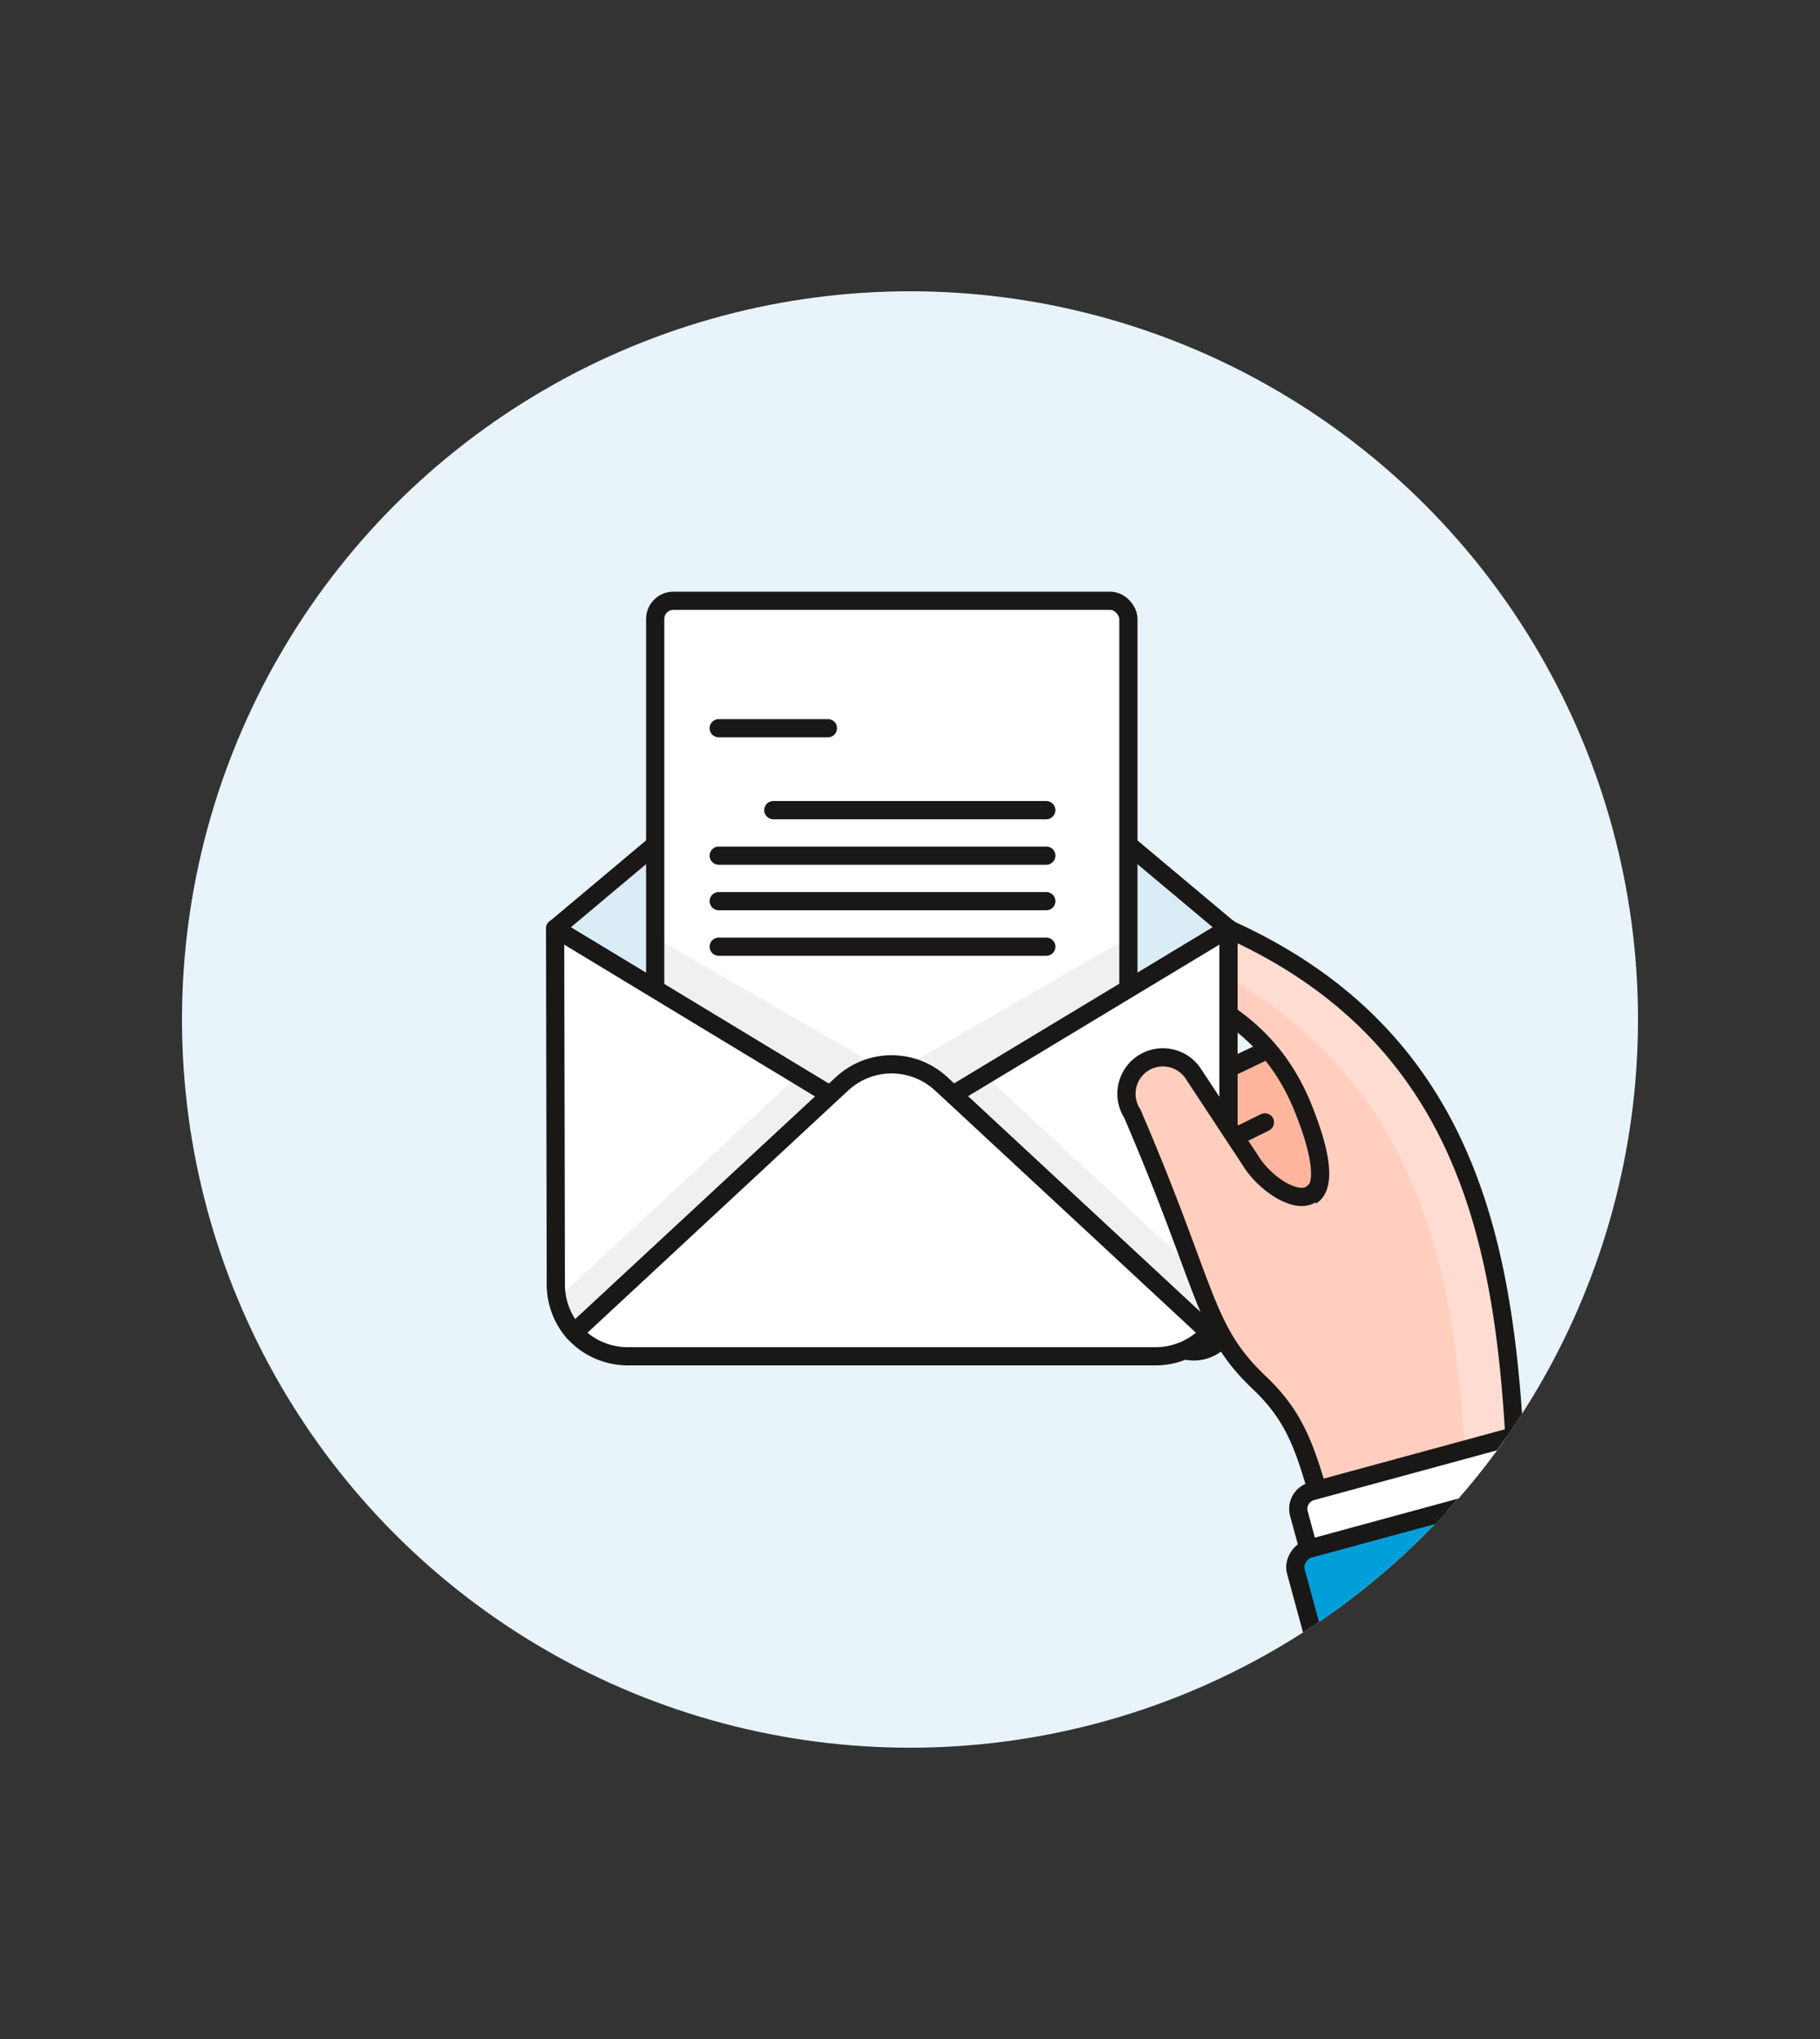
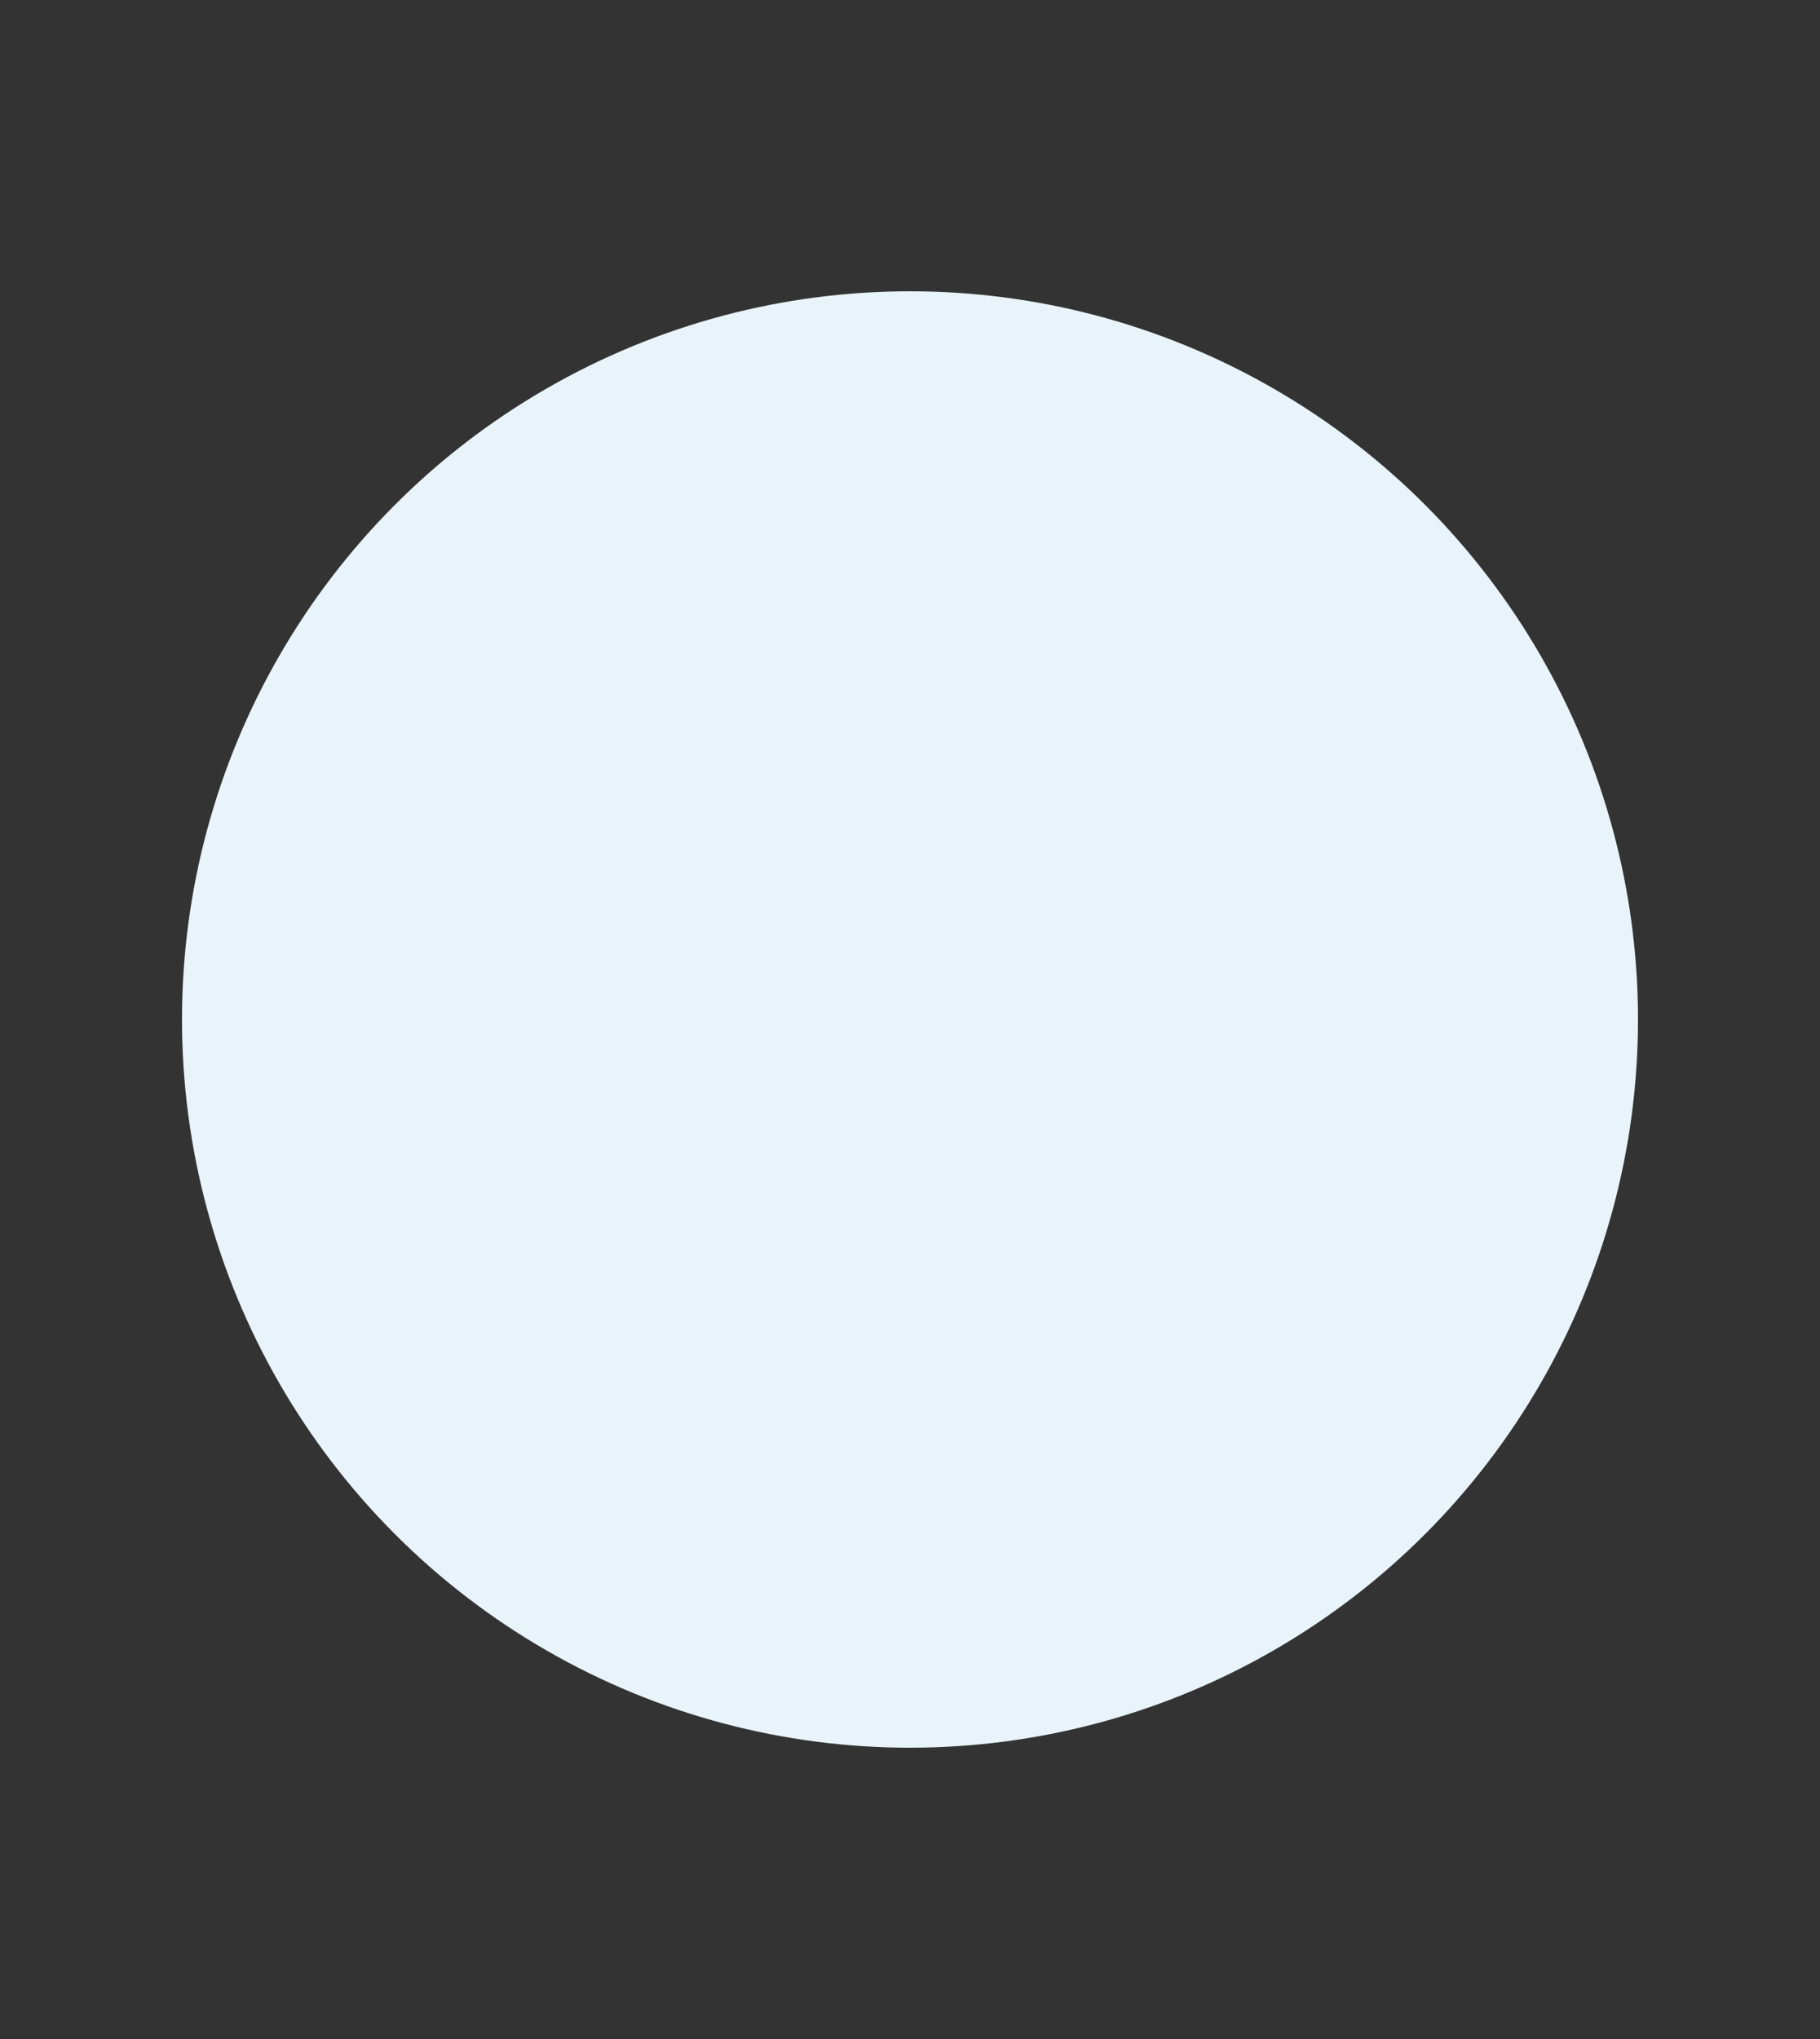
<svg xmlns="http://www.w3.org/2000/svg" id="Multicolor" viewBox="0 0 100 112">
  <rect x="0" y="0" width="100" height="112" fill="#333333" stroke="none" />
  <defs>
    <style>.cls-1,.cls-16,.cls-5,.cls-9{fill:none;}.cls-2{fill:#e8f4fa;}.cls-3{clip-path:url(#clip-path);}.cls-4{fill:#ffb59e;}.cls-13,.cls-16,.cls-4,.cls-5,.cls-6,.cls-9{stroke:#191816;}.cls-13,.cls-4,.cls-6,.cls-9{stroke-linecap:round;}.cls-13,.cls-16,.cls-4,.cls-6,.cls-9{stroke-linejoin:round;}.cls-5{stroke-miterlimit:10;}.cls-6,.cls-7{fill:#ffcebf;}.cls-8{fill:#ffdcd1;}.cls-10{fill:#daedf7;}.cls-11,.cls-13{fill:#fff;}.cls-12{fill:#f0f0f0;}.cls-14{fill:#009fd9;}.cls-15{fill:#00b8f0;}</style>
    <clipPath id="clip-path">
-       <circle class="cls-1" cx="50" cy="56" r="40" />
-     </clipPath>
+       </clipPath>
  </defs>
  <title>05- mail-letter-content-1</title>
  <g id="Background">
    <g id="New_Symbol_1-13" data-name="New Symbol 1">
      <circle class="cls-2" cx="50" cy="56" r="40" />
    </g>
  </g>
  <g id="Scene">
    <g class="cls-3">
      <path class="cls-4" d="M57.25,67l5.23-5.62a4.44,4.44,0,0,1,1.29-.91l6.28-3c.74-.81.88.35,1.7,1.1s3.17,4,2.43,4.78L67.6,70.42h0l0,1.76a2,2,0,0,1-4,.1,2,2,0,0,1-1.35.21,2,2,0,0,1-1.59-2.34l.24-1.25-.72.78a2,2,0,1,1-3-2.69Z" />
      <path class="cls-5" d="M65.1,68.41l-.48,2.5a2,2,0,0,1-3.93-.76" />
      <line class="cls-5" x1="64.03" y1="65.58" x2="60.21" y2="69.68" />
      <line class="cls-6" x1="67.86" y1="62.46" x2="69.5" y2="61.65" />
      <path class="cls-7" d="M73.13,84.75,83.36,82v0c-.53-13-2-26.92-20-32.53l-1-.32a2,2,0,1,0-1.2,3.82l1,.32c4.54,1.43,7.86,3.41,9.54,7.83,2.61,6.67-1.61,4.92-3,2.66L65.58,59a2,2,0,0,0-3.37,2.16c4.2,9.76,3.87,11.84,7,14.8C71.48,78.14,71.87,80.09,73.13,84.75Z" />
      <path class="cls-8" d="M60.7,50.79l-.93-.29s0-.07,0-.1a2,2,0,0,1,2.51-1.31l1,.32c18,5.61,19.51,19.49,20,32.53v0l-2.66.73C80.15,69.83,78.41,56.31,60.7,50.79Z" />
      <path class="cls-9" d="M73.13,84.75,83.36,82v0c-.53-13-2-26.92-20-32.53l-1-.32a2,2,0,1,0-1.2,3.82l1,.32c4.54,1.43,7.86,3.41,9.54,7.83,2.61,6.67-1.61,4.92-3,2.66L65.58,59a2,2,0,0,0-3.37,2.16c4.2,9.76,3.87,11.84,7,14.8C71.48,78.14,71.87,80.09,73.13,84.75Z" />
      <path class="cls-10" d="M46.92,60.92a4,4,0,0,0,4.14,0L67.49,51,51.56,37.65a4,4,0,0,0-5.14,0L30.51,51Z" />
      <path class="cls-9" d="M46.92,60.92a4,4,0,0,0,4.14,0L67.49,51,51.56,37.65a4,4,0,0,0-5.14,0L30.51,51Z" />
      <rect class="cls-11" x="36" y="33" width="26" height="29.5" rx="1" ry="1" />
      <path class="cls-12" d="M46.92,60.92a4,4,0,0,0,4.14,0L62,54.31V51.5L49,59,36,51.5v2.81Z" />
      <rect class="cls-9" x="36" y="33" width="26" height="29.5" rx="1" ry="1" />
      <line class="cls-9" x1="39.49" y1="40" x2="45.49" y2="40" />
      <line class="cls-9" x1="42.49" y1="44.5" x2="57.49" y2="44.5" />
      <line class="cls-9" x1="39.49" y1="47" x2="57.49" y2="47" />
-       <line class="cls-9" x1="39.49" y1="49.5" x2="57.49" y2="49.5" />
      <line class="cls-9" x1="39.49" y1="52" x2="57.49" y2="52" />
      <path class="cls-8" d="M68.09,66.52l-3.25-4.95a2.1,2.1,0,0,0-2.77-.7A2,2,0,0,1,65.58,59l3.11,4.74C69.46,65,71.13,66.1,72,65.64l-.1.35a2.08,2.08,0,0,1-1.72,1.52A2.1,2.1,0,0,1,68.09,66.52Z" />
      <path class="cls-11" d="M30.5,51l16.42,9.94a4,4,0,0,0,4.14,0L67.5,51V70.5a4,4,0,0,1-4,4h-29a4,4,0,0,1-4-4Z" />
      <path class="cls-12" d="M31.54,73.2a4,4,0,0,1-1-1.79L43.87,59.07l1.75,1.06Z" />
      <path class="cls-9" d="M30.5,51l15.12,9.15L31.54,73.2a4,4,0,0,1-1-2.7Z" />
      <path class="cls-12" d="M66.44,73.2a4,4,0,0,0,1-1.79L54.11,59.07l-1.75,1.06Z" />
-       <path class="cls-9" d="M67.5,51V70.5a4,4,0,0,1-1.06,2.7L52.36,60.13Z" />
+       <path class="cls-9" d="M67.5,51V70.5a4,4,0,0,1-1.06,2.7Z" />
      <path class="cls-13" d="M66.44,73.2h0A4,4,0,0,1,63.5,74.5h-29a4,4,0,0,1-2.83-1.17l-.12-.13L45.62,60.13l.65-.6a4,4,0,0,1,5.44,0l.65.6Z" />
      <path class="cls-6" d="M72.11,65.55c-.79.67-2.61-.49-3.42-1.83L65.58,59a2,2,0,0,0-3.37,2.16c4.2,9.76,3.87,11.84,7,14.8,2.31,2.2,2.7,4.15,4,8.81l5-1.36" />
      <rect class="cls-14" x="75.83" y="78.93" width="7" height="15.5" rx="1" ry="1" transform="translate(16.52 185.99) rotate(-105.22)" />
      <path class="cls-15" d="M86.76,88.29a1,1,0,0,0,.7-1.23l-1.31-4.82a1,1,0,0,0-1.23-.71l-1.44.4,1.84,6.75Z" />
      <rect class="cls-16" x="75.83" y="78.93" width="7" height="15.5" rx="1" ry="1" transform="translate(16.52 185.99) rotate(-105.22)" />
      <path class="cls-13" d="M77.52,75.11h2a0,0,0,0,1,0,0v13.5a0,0,0,0,1,0,0h-2a1,1,0,0,1-1-1V76.11a1,1,0,0,1,1-1Z" transform="translate(136.52 -14.92) rotate(74.78)" />
    </g>
  </g>
</svg>